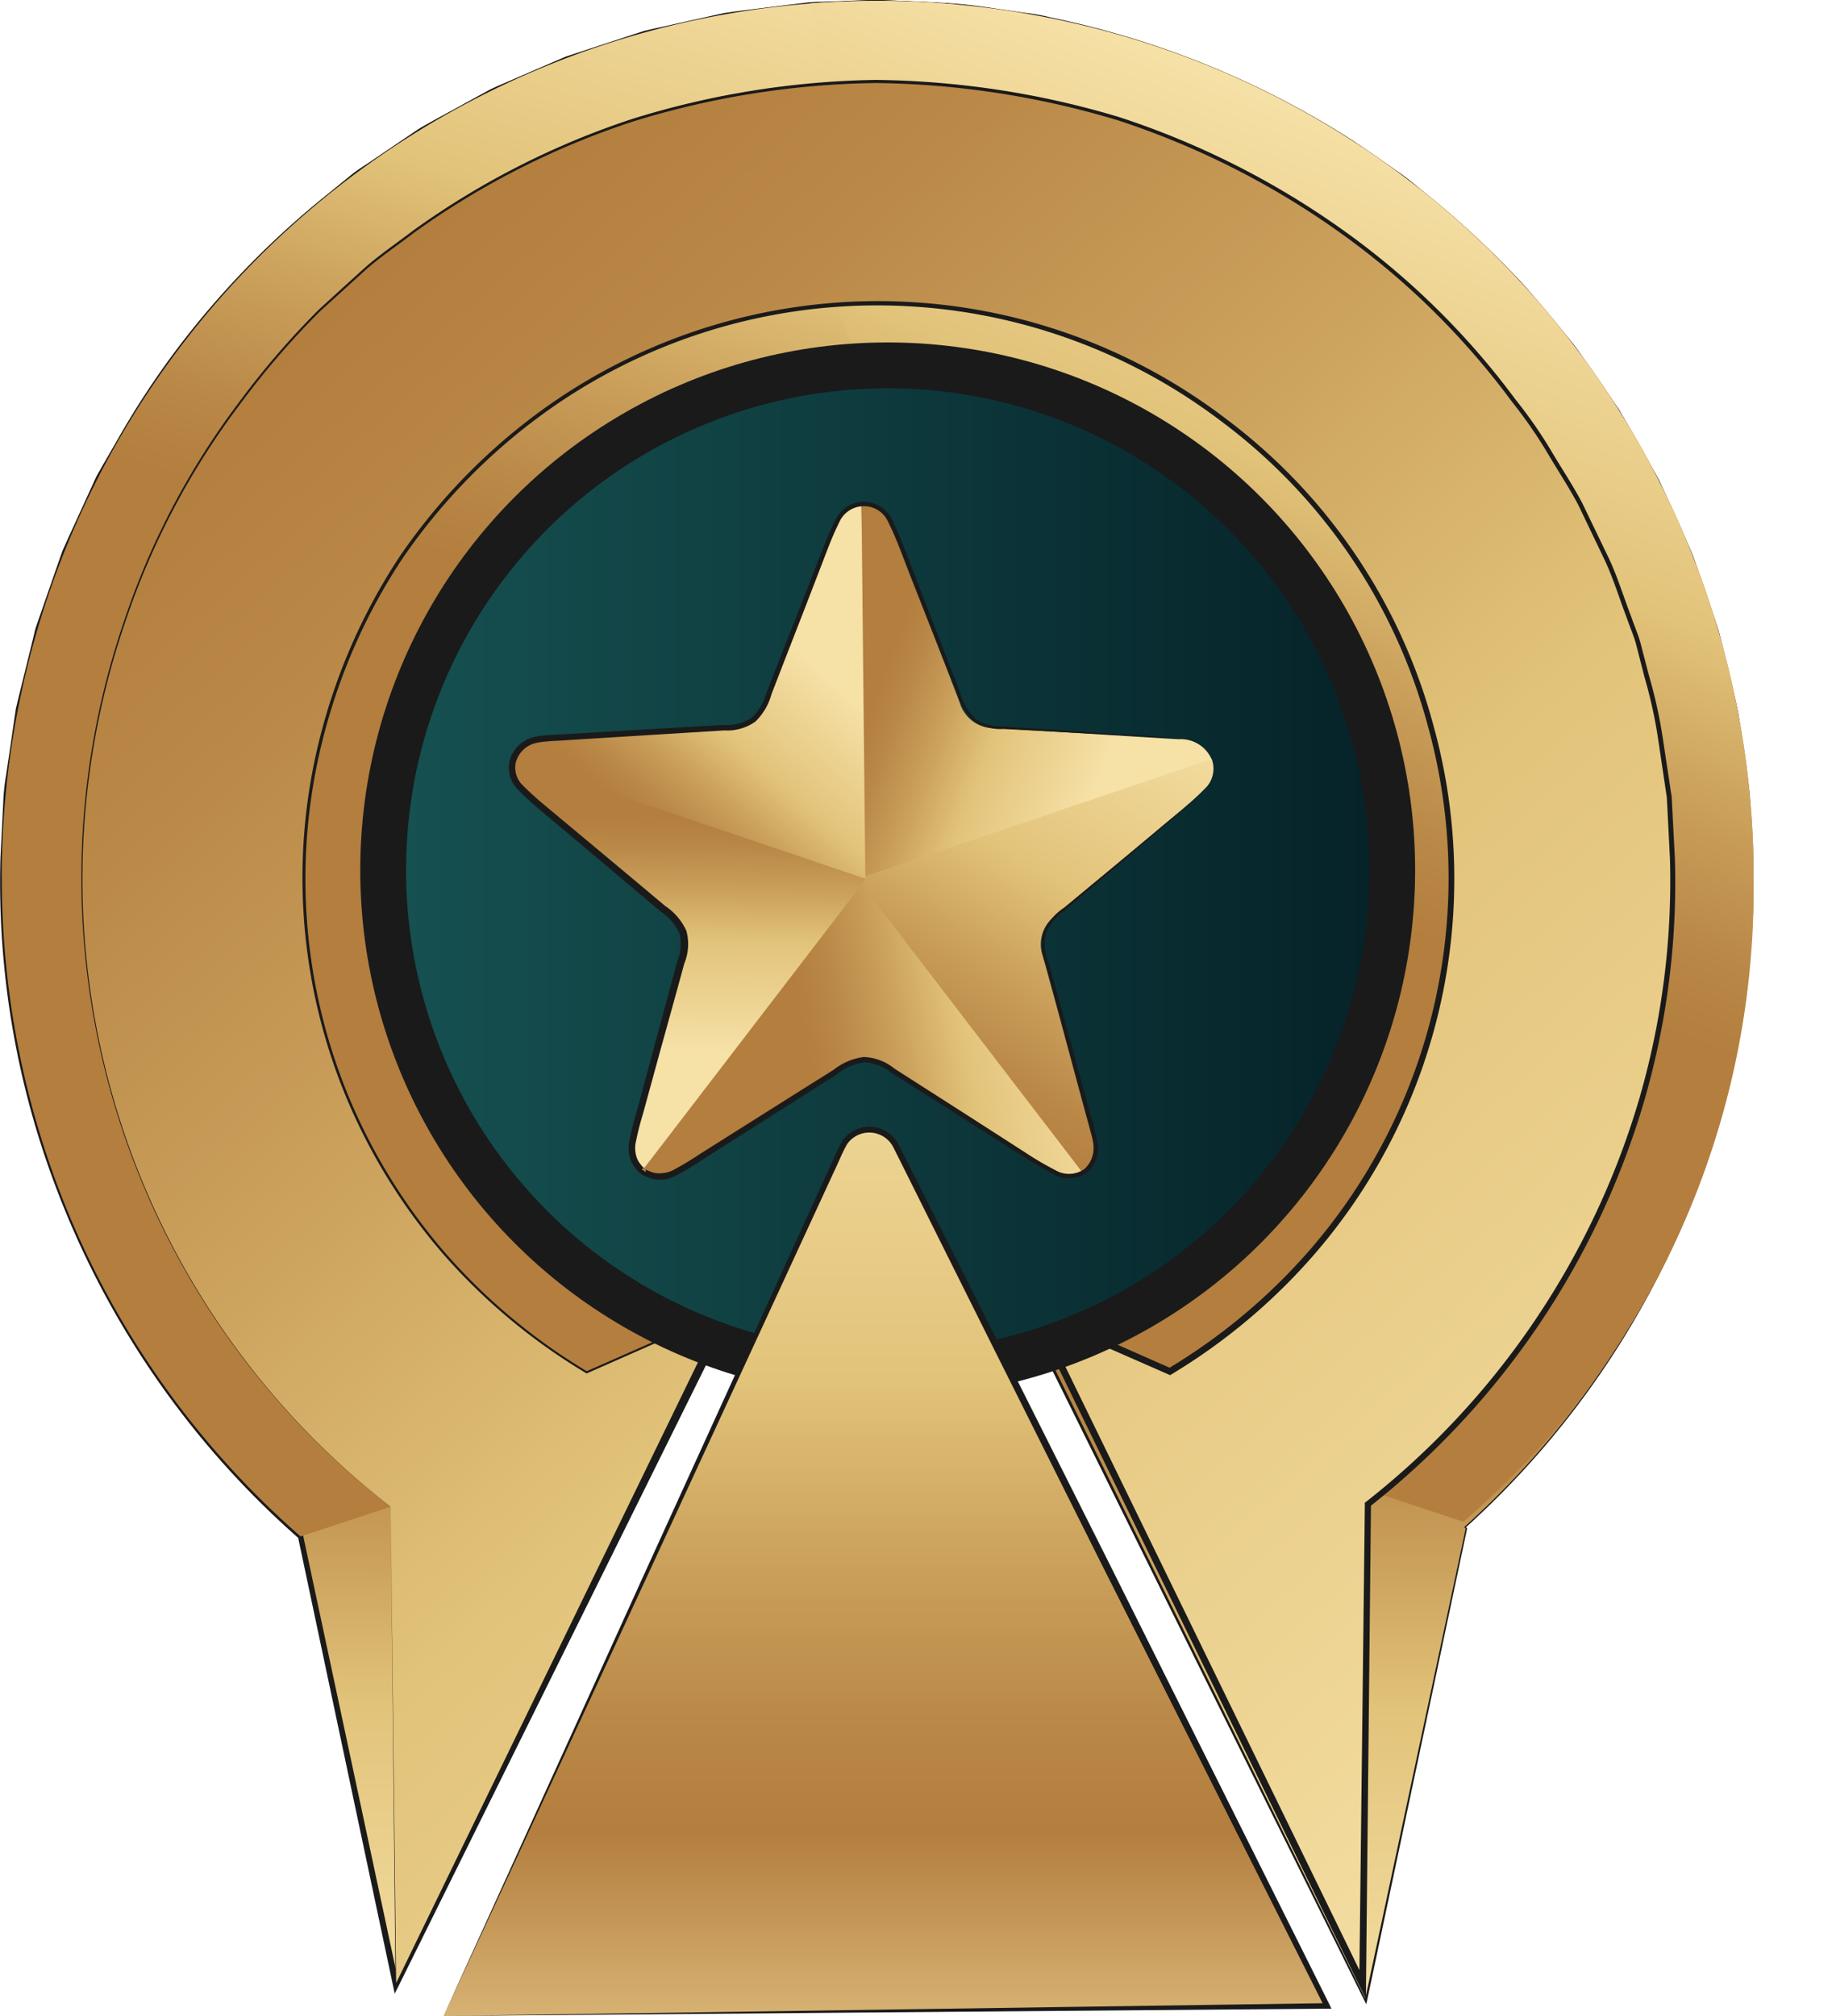
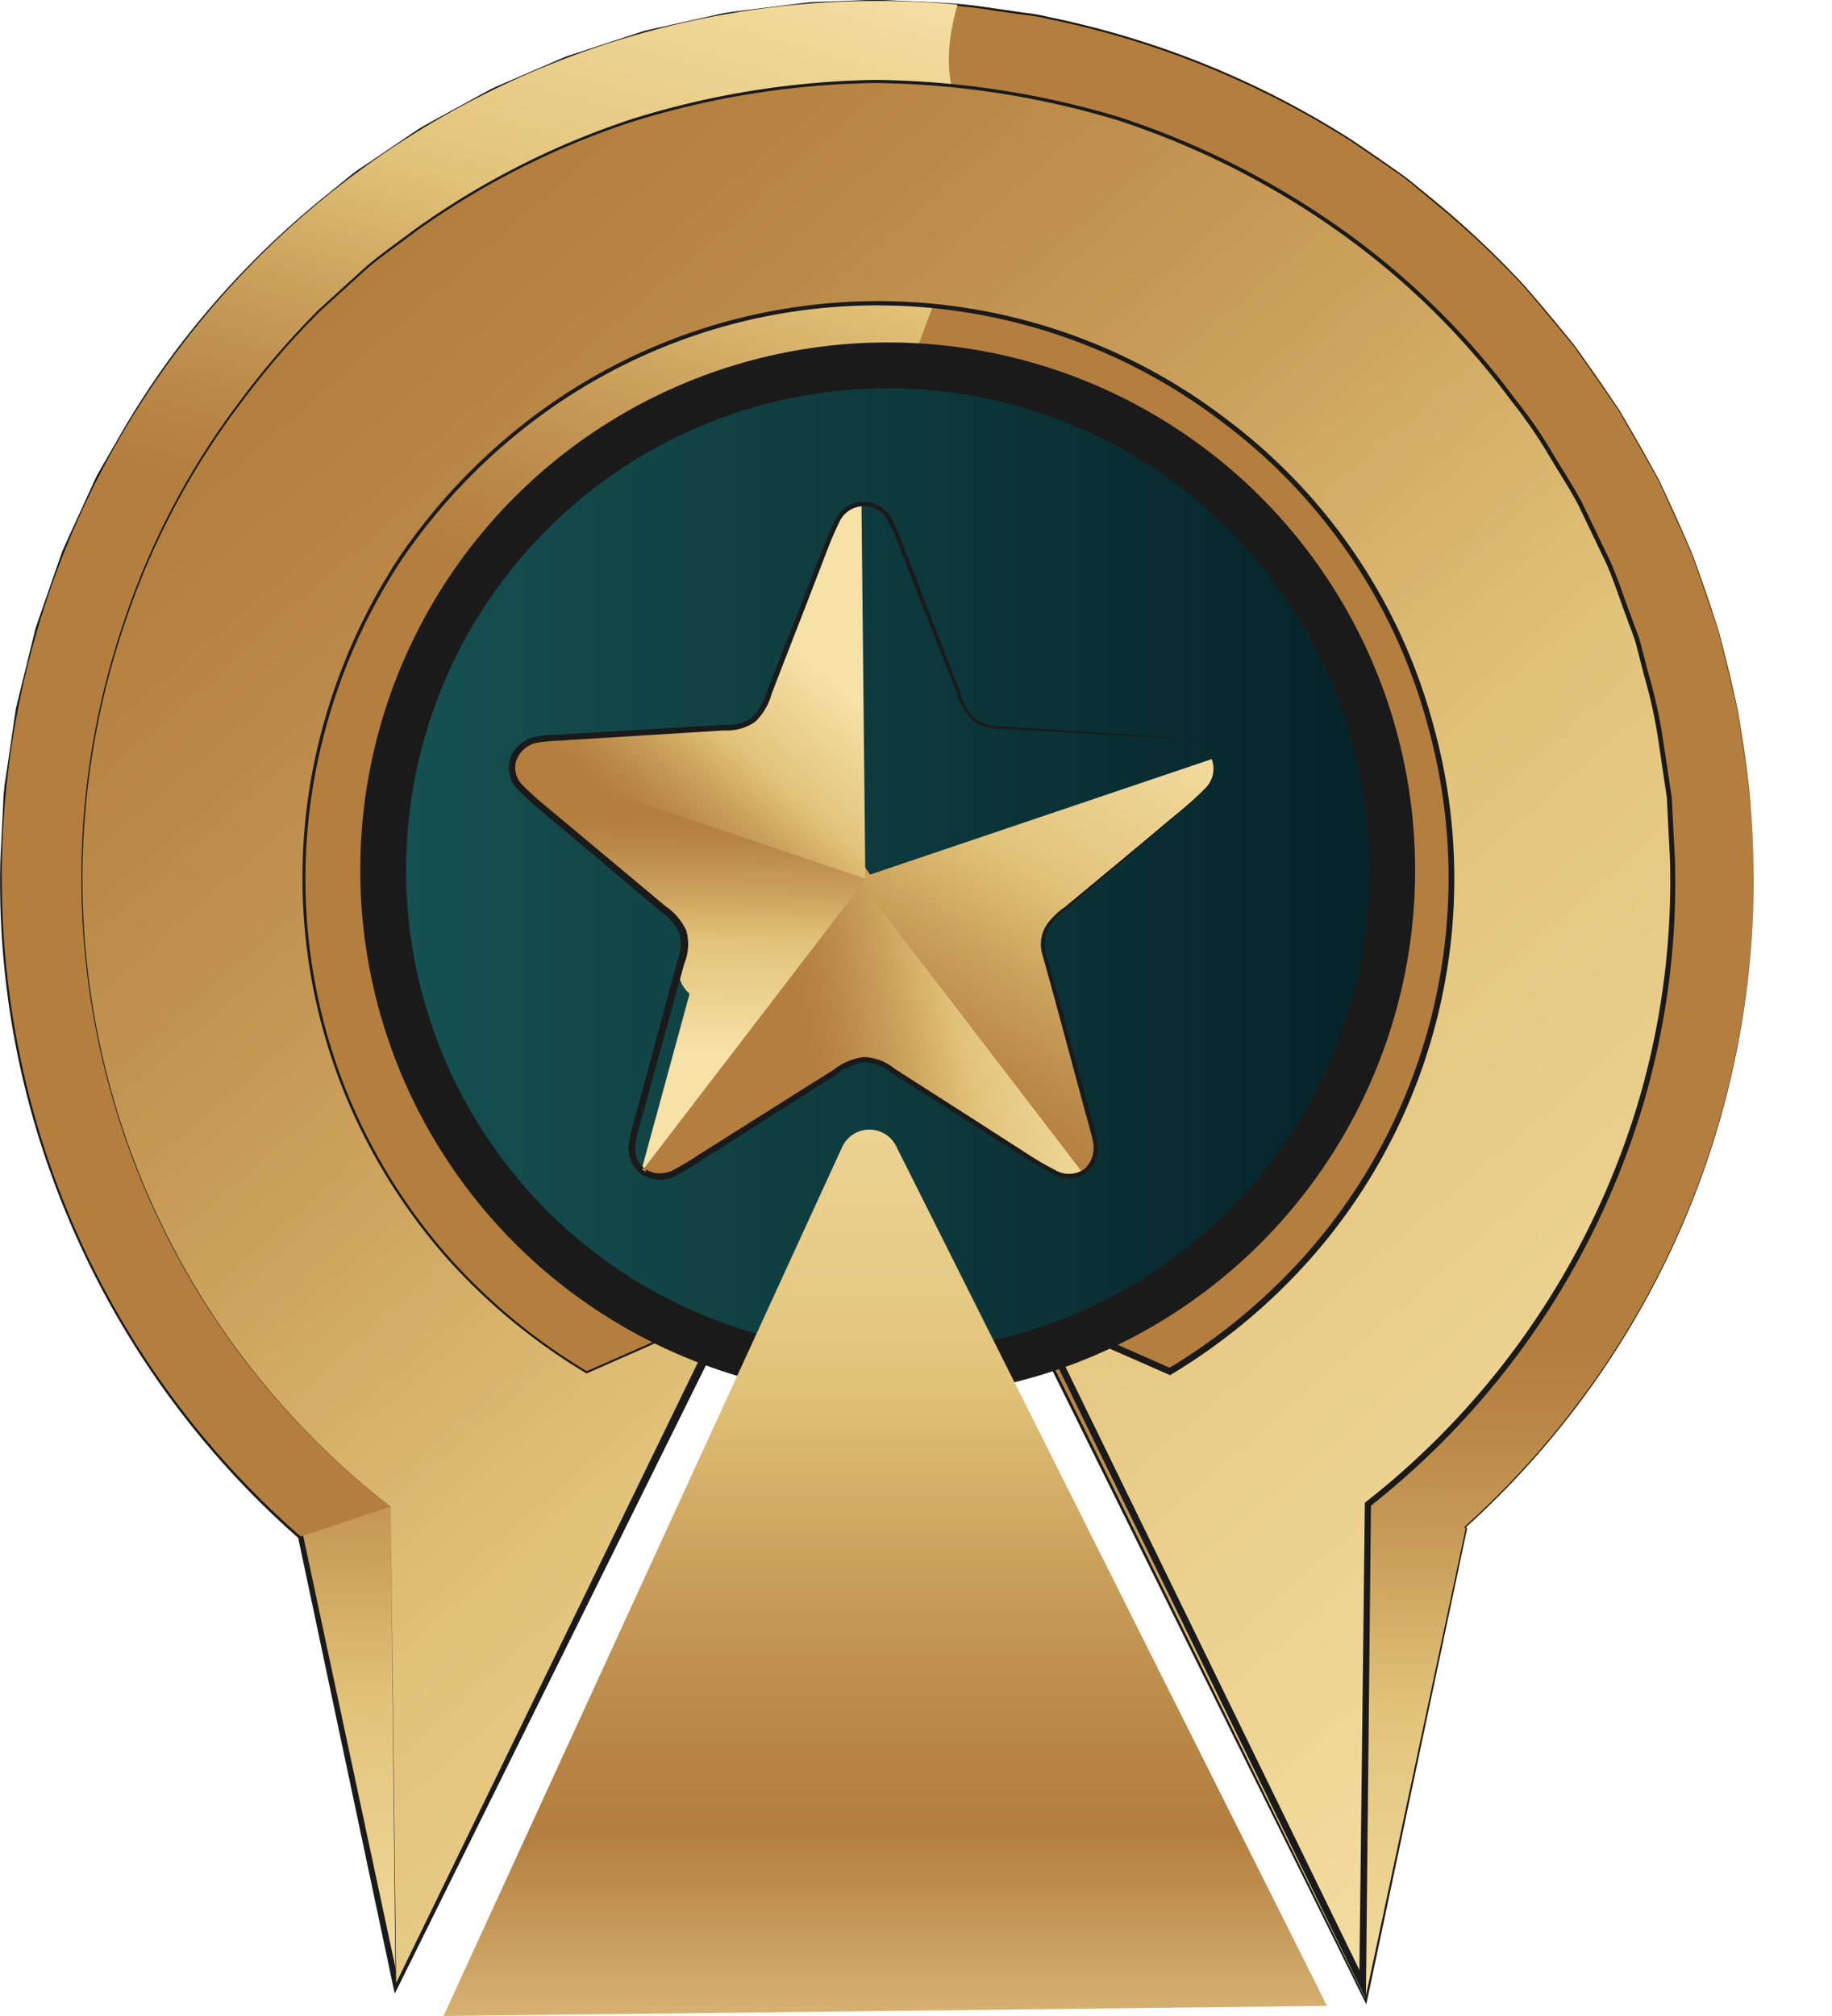
<svg xmlns="http://www.w3.org/2000/svg" width="20" height="22" viewBox="0 0 20 22">
  <defs>
    <linearGradient x1="49.726%" y1="101.819%" x2="49.891%" y2="66.985%" id="a">
      <stop stop-color="#F6E1A7" offset="0%" />
      <stop stop-color="#E2C37A" offset="47.487%" />
      <stop stop-color="#CBA15C" offset="68.513%" />
      <stop stop-color="#B98746" offset="88.172%" />
      <stop stop-color="#B37E3E" offset="100%" />
    </linearGradient>
    <linearGradient x1="57.875%" y1="-8.717%" x2="49.46%" y2="37.152%" id="b">
      <stop stop-color="#F6E1A7" offset="0%" />
      <stop stop-color="#E2C37A" offset="47.487%" />
      <stop stop-color="#CBA15C" offset="68.513%" />
      <stop stop-color="#B98746" offset="88.172%" />
      <stop stop-color="#B37E3E" offset="100%" />
    </linearGradient>
    <linearGradient x1="57.486%" y1="6.76%" x2="44.888%" y2="56.541%" id="c">
      <stop stop-color="#F6E1A7" offset="0%" />
      <stop stop-color="#E2C37A" offset="47.487%" />
      <stop stop-color="#CBA15C" offset="68.513%" />
      <stop stop-color="#B98746" offset="88.172%" />
      <stop stop-color="#B37E3E" offset="100%" />
    </linearGradient>
    <linearGradient x1="86.787%" y1="103.981%" x2="18.254%" y2="10.185%" id="d">
      <stop stop-color="#F6E1A7" offset="0%" />
      <stop stop-color="#E2C37A" offset="47.487%" />
      <stop stop-color="#CBA15C" offset="68.513%" />
      <stop stop-color="#B98746" offset="88.172%" />
      <stop stop-color="#B37E3E" offset="100%" />
    </linearGradient>
    <linearGradient x1="100%" y1="50%" x2="0%" y2="50%" id="e">
      <stop stop-color="#052228" offset="0%" />
      <stop stop-color="#165151" offset="100%" />
    </linearGradient>
    <linearGradient x1="103.983%" y1="45.918%" x2="36.895%" y2="54.952%" id="f">
      <stop stop-color="#F6E1A7" offset="0%" />
      <stop stop-color="#E2C37A" offset="47.487%" />
      <stop stop-color="#CBA15C" offset="68.513%" />
      <stop stop-color="#B98746" offset="88.172%" />
      <stop stop-color="#B37E3E" offset="100%" />
    </linearGradient>
    <linearGradient x1="67.758%" y1="74.4%" x2="4.832%" y2="49.286%" id="g">
      <stop stop-color="#F6E1A7" offset="0%" />
      <stop stop-color="#E2C37A" offset="47.487%" />
      <stop stop-color="#CBA15C" offset="68.513%" />
      <stop stop-color="#B98746" offset="88.172%" />
      <stop stop-color="#B37E3E" offset="100%" />
    </linearGradient>
    <linearGradient x1="79.996%" y1="-22.08%" x2="26.138%" y2="85.329%" id="h">
      <stop stop-color="#F6E1A7" offset="0%" />
      <stop stop-color="#E2C37A" offset="47.487%" />
      <stop stop-color="#CBA15C" offset="68.513%" />
      <stop stop-color="#B98746" offset="88.172%" />
      <stop stop-color="#B37E3E" offset="100%" />
    </linearGradient>
    <linearGradient x1="84.638%" y1="41.812%" x2="43.53%" y2="91.372%" id="i">
      <stop stop-color="#F6E1A7" offset="0%" />
      <stop stop-color="#E2C37A" offset="47.487%" />
      <stop stop-color="#CBA15C" offset="68.513%" />
      <stop stop-color="#B98746" offset="88.172%" />
      <stop stop-color="#B37E3E" offset="100%" />
    </linearGradient>
    <linearGradient x1="49.238%" y1="70.673%" x2="50.023%" y2="14.184%" id="j">
      <stop stop-color="#F6E1A7" offset="0%" />
      <stop stop-color="#E2C37A" offset="47.487%" />
      <stop stop-color="#CBA15C" offset="68.513%" />
      <stop stop-color="#B98746" offset="88.172%" />
      <stop stop-color="#B37E3E" offset="100%" />
    </linearGradient>
    <linearGradient x1="50%" y1="-23.229%" x2="50%" y2="114.464%" id="k">
      <stop stop-color="#F6E1A7" offset="0%" />
      <stop stop-color="#E2C37A" offset="37.437%" />
      <stop stop-color="#CBA15C" offset="52.185%" />
      <stop stop-color="#B98746" offset="65.975%" />
      <stop stop-color="#B37E3E" offset="74.271%" />
      <stop stop-color="#F0D798" offset="100%" />
    </linearGradient>
  </defs>
  <g fill-rule="nonzero" fill="none">
    <path d="M19.144 9.574a9.532 9.532 0 0 1-3.149 7.092l.013.016-1.098 5.158-1.692-3.421-1.814-3.669.005-.006a4.81 4.81 0 0 0 .515-.213 5.483 5.483 0 1 0-6.227-1.088l.01.01a5.483 5.483 0 0 0 2.035 1.287l-1.816 3.673-1.604 3.242-1.04-4.888a9.564 9.564 0 1 1 15.862-7.193z" fill="url(#a)" />
    <path d="M19.144 9.574A9.519 9.519 0 0 1 16 16.67l.001-.008.013.016.002.002v.003l-1.094 5.16-.007.028-.013-.026-3.512-7.088-.004-.009.006-.008.005-.006.003-.004.005-.002a5.463 5.463 0 0 0 .055-10.28 5.69 5.69 0 0 0-1.871-.33A5.526 5.526 0 0 0 6.074 5.4a5.454 5.454 0 0 0-1.858 3.243 5.398 5.398 0 0 0 .663 3.675 5.478 5.478 0 0 0 2.876 2.384l.042.015-.02.04-3.424 6.912-.044.087-.02-.095-1.036-4.889.01.017a9.61 9.61 0 0 1-2.68-3.906 9.383 9.383 0 0 1-.578-3.52l.03-.597c.003-.1.013-.199.03-.297l.044-.296.043-.295.022-.148.035-.145.143-.581.035-.145.049-.142.098-.282.098-.282.05-.142.061-.136.249-.544.062-.135.074-.13.15-.26c.196-.346.415-.68.654-.998a9.579 9.579 0 0 1 1.665-1.706l.232-.189c.076-.063.163-.113.245-.17l.495-.335c.171-.101.349-.192.523-.29l.262-.143c.09-.043.182-.08.273-.12l.549-.237.567-.186.284-.093c.097-.024.195-.044.292-.066l.583-.13c.197-.03.395-.05.592-.076l.297-.037c.098-.012.198-.01.298-.015.199-.004.398-.023.597-.013l.596.028c.2.01.397.033.593.066l.296.042c.1.01.197.027.294.051a9.841 9.841 0 0 1 3.298 1.342l.492.339c.083.056.161.117.236.183l.23.19c.305.255.595.528.869.818.135.145.257.303.387.454l.191.229c.061.078.115.162.172.243l.34.49.295.52c.049.087.1.172.146.26l.122.272c.08.182.167.362.243.545l.194.565c.03.094.068.187.093.283l.07.29c.044.194.097.386.136.581l.084.59c.013.1.031.197.04.296l.013.298.028.596zm0 0-.028-.596-.015-.298c-.008-.099-.027-.197-.04-.295l-.085-.59c-.04-.195-.092-.387-.137-.58l-.07-.29c-.025-.097-.063-.19-.094-.284l-.195-.564c-.076-.183-.162-.362-.243-.544l-.123-.272c-.046-.088-.097-.173-.145-.26l-.296-.518-.34-.49c-.058-.08-.112-.164-.173-.242l-.191-.229c-.13-.15-.252-.308-.388-.453-.273-.288-.563-.56-.869-.814l-.23-.19a2.283 2.283 0 0 0-.235-.183l-.492-.337A9.825 9.825 0 0 0 11.461.21a2.221 2.221 0 0 0-.293-.05l-.295-.041a5.238 5.238 0 0 0-.592-.066L9.685.026c-.198-.01-.397.01-.595.014-.099.006-.199.003-.297.016l-.296.037C8.3.12 8.103.14 7.907.17L7.324.3c-.097.023-.194.042-.29.067L6.752.46l-.566.186-.546.237c-.091.04-.184.077-.273.12l-.26.144c-.174.097-.35.188-.52.29l-.494.333c-.081.057-.168.107-.244.17l-.23.19A9.543 9.543 0 0 0 1.961 3.83c-.238.318-.455.65-.65.996l-.148.259-.074.129-.062.135-.247.542-.06.136-.05.14-.097.282-.098.28-.048.142-.035.144-.14.579-.036.144-.021.147-.043.295-.042.295a2.008 2.008 0 0 0-.03.295l-.029.595a9.336 9.336 0 0 0 .579 3.5 9.553 9.553 0 0 0 2.67 3.879l.008.006.002.01 1.044 4.887-.063-.008 3.414-6.917.022.055a5.546 5.546 0 0 1-2.914-2.42 5.527 5.527 0 0 1 1.22-7.005A5.587 5.587 0 0 1 9.587 4.06c.644.005 1.283.12 1.89.337a5.45 5.45 0 0 1 1.656.969 5.5 5.5 0 0 1-1.72 9.393l.008-.006-.005.006.002-.017 3.5 7.092-.019.003 1.102-5.157.001.005-.012-.016-.004-.005.004-.004a9.511 9.511 0 0 0 3.153-7.087z" fill="#1A1A1A" />
    <path d="M.019 9.574A9.562 9.562 0 0 1 10.454.05c-.127.431-.175.976.168 1.362.165.185-.155 1.228-.725 2.685a5.484 5.484 0 0 0-5.8 5.477c0 1.509 2.269 3.979 3.257 4.97.004.004-.263 2.202-.966.453-.837 1.758-2.122 1.445-2.122 1.445l-.984.325A9.525 9.525 0 0 1 .02 9.574z" fill="url(#b)" />
-     <path d="M19.144 9.574a9.112 9.112 0 0 1-3.168 7.032l-.983-.325s-1.287.312-2.124-1.446c-.59 1.475-.874.145-.945-.304a2.153 2.153 0 0 1-.02-.148c.85-.855 2.654-2.806 3.137-4.295.075-.217.116-.445.12-.675a5.484 5.484 0 0 0-5.8-5.477c-.57-1.457-.89-2.5-.724-2.685.304-.343.3-.811.207-1.214.243-.018.49-.027.738-.027a9.563 9.563 0 0 1 9.563 9.564z" fill="url(#c)" />
    <path d="m4.265 16.443.011 1.065.045 4.147 1.59-3.263.38-.777 1.063-2.183.35-.717a4.8 4.8 0 0 1-.364-.151l-.935.412a6.267 6.267 0 1 1 6.367-.01l-.915-.402c-.119.055-.24.106-.364.151l.343.705 1.064 2.183.385.79 1.59 3.262.046-4.147.013-1.093a8.688 8.688 0 1 0-10.669.028z" fill="url(#d)" />
    <path d="m4.265 16.443.06 5.212-.007-.001 3.377-6.943.005.013-.364-.15h.008l-.935.412-.005.002-.005-.003a6.492 6.492 0 0 1-1.565-1.305 6.352 6.352 0 0 1-1.067-1.736 6.243 6.243 0 0 1-.243-4.014c.18-.66.463-1.287.84-1.858a6.518 6.518 0 0 1 1.4-1.483 6.258 6.258 0 0 1 7.625-.015 6.173 6.173 0 0 1 2.258 3.336 6.26 6.26 0 0 1-1.292 5.771 6.51 6.51 0 0 1-1.565 1.316l-.016.01-.017-.008-.915-.401h.03l-.366.152.02-.051 3.383 6.94-.07.016.061-5.24v-.016l.013-.01a8.72 8.72 0 0 0 2.973-4.365c.254-.86.37-1.754.345-2.65l-.034-.67-.099-.664a5.124 5.124 0 0 0-.146-.654l-.083-.325c-.026-.109-.073-.211-.109-.317-.08-.209-.145-.424-.239-.627l-.29-.605c-.104-.198-.23-.385-.342-.577a5.071 5.071 0 0 0-.383-.551 8.367 8.367 0 0 0-1.912-1.87 8.982 8.982 0 0 0-2.39-1.201A9.509 9.509 0 0 0 9.558.906a9.384 9.384 0 0 0-2.644.419 8.77 8.77 0 0 0-2.388 1.21c-.177.137-.365.261-.533.409l-.498.452c-.317.316-.61.656-.876 1.017A8.31 8.31 0 0 0 1.37 6.78a8.653 8.653 0 0 0 2.895 9.662zm0 0a8.661 8.661 0 0 1-2.91-9.667A8.326 8.326 0 0 1 2.602 4.4a9.04 9.04 0 0 1 .877-1.02l.499-.454c.168-.149.356-.274.534-.411a8.795 8.795 0 0 1 2.393-1.218A9.415 9.415 0 0 1 9.558.872c.9.01 1.795.145 2.657.405a9.022 9.022 0 0 1 2.403 1.203 8.412 8.412 0 0 1 1.924 1.876c.141.176.27.36.386.553.114.194.24.381.345.58l.293.608c.095.204.16.42.241.63.036.107.084.21.11.32l.085.326c.063.216.112.436.147.658l.101.668.035.674a8.54 8.54 0 0 1-.343 2.668 8.783 8.783 0 0 1-2.988 4.4l.013-.025-.054 5.24-.001.158-.07-.142-3.382-6.94-.017-.036.038-.016.36-.15.017-.006.014.006.914.403-.033.002a6.44 6.44 0 0 0 1.55-1.299 6.196 6.196 0 0 0 1.286-5.71 6.117 6.117 0 0 0-2.232-3.31 6.211 6.211 0 0 0-7.568.005 6.479 6.479 0 0 0-1.394 1.472 6.373 6.373 0 0 0-.837 1.846 6.212 6.212 0 0 0 .235 3.995c.258.63.616 1.214 1.06 1.73.447.513.973.953 1.557 1.302H6.4l.936-.412.004-.001.004.001.363.152.01.004-.004.01-3.388 6.937-.007.015v-.017l-.053-5.212z" fill="#1A1A1A" />
    <circle stroke="#1A1A1A" stroke-width=".5" fill="url(#e)" cx="9.691" cy="9.495" r="5.508" />
    <path d="m6.997 12.794 2.431-3.35 2.39 3.35a.317.317 0 0 1-.335.007c-.2-.1-.382-.23-.571-.349-.418-.264-.835-.528-1.25-.797a.396.396 0 0 0-.474-.005c-.583.374-1.17.738-1.755 1.11a.378.378 0 0 1-.436.034z" fill="url(#f)" />
-     <path d="m13.23 8.292-3.863 1.31.041-4.091a.301.301 0 0 1 .279.167c.101.198.172.409.254.615.18.457.36.914.536 1.373.048.166.2.28.372.28.673.036 1.345.082 2.017.121a.367.367 0 0 1 .364.225z" fill="url(#g)" />
    <path d="M11.817 12.795 9.36 9.591l3.869-1.307c.04.11.014.234-.07.317-.155.16-.332.294-.5.438-.376.317-.751.635-1.13.948a.387.387 0 0 0-.146.442c.182.649.352 1.3.531 1.95a.367.367 0 0 1-.097.416z" fill="url(#h)" />
    <path d="m5.583 8.292 3.864 1.31-.042-4.091a.301.301 0 0 0-.278.167c-.102.198-.173.409-.255.615-.18.457-.36.914-.536 1.373a.387.387 0 0 1-.372.28c-.673.036-1.344.082-2.017.121a.367.367 0 0 0-.364.225z" fill="url(#i)" />
-     <path d="m6.996 12.795 2.458-3.204-3.87-1.307a.301.301 0 0 0 .07.317c.155.16.332.294.501.438.376.317.751.635 1.13.948a.387.387 0 0 1 .146.442c-.182.649-.353 1.3-.532 1.95a.367.367 0 0 0 .097.416z" fill="url(#j)" />
+     <path d="m6.996 12.795 2.458-3.204-3.87-1.307a.301.301 0 0 0 .07.317c.155.16.332.294.501.438.376.317.751.635 1.13.948a.387.387 0 0 1 .146.442a.367.367 0 0 0 .097.416z" fill="url(#j)" />
    <path d="M13.253 8.274h-.001a.33.33 0 0 0-.255-.202c-.112-.02-.226-.016-.34-.025l-.68-.037-.68-.037-.34-.018a.521.521 0 0 1-.332-.09.65.65 0 0 1-.176-.296l-.126-.316-.25-.634-.247-.635a3.33 3.33 0 0 0-.138-.309.294.294 0 0 0-.514 0c-.05.101-.096.205-.136.31l-.245.636-.247.635-.123.318a.66.66 0 0 1-.178.302.536.536 0 0 1-.339.095l-.34.021-.68.042-.68.042c-.112.01-.23.008-.334.028a.296.296 0 0 0-.231.186l-.011.028-.032-.011h-.001l.044-.022a.268.268 0 0 0 .061.28c.08.08.163.156.25.227l.524.437.523.437.262.22a.652.652 0 0 1 .232.271.558.558 0 0 1-.023.359l-.09.329-.182.657-.18.658c-.033.107-.06.215-.081.325a.326.326 0 0 0 .016.152.25.25 0 0 0 .037.065l.024.03.015.014.007.007s-.003-.002-.005-.001l-.038.012.007-.01.056.042-.006.009v-.041c0-.002-.003-.004-.003-.004l.01.005.017.01.036.014c.025.01.05.014.076.015a.342.342 0 0 0 .153-.03c.1-.053.198-.111.293-.175l.587-.37.587-.37.294-.184a.66.66 0 0 1 .329-.14c.122.004.24.048.335.126l.292.187.585.374.583.375c.096.063.196.12.298.173a.294.294 0 0 0 .305-.005l.019-.014.014.019-.026-.008a.343.343 0 0 0 .085-.121.338.338 0 0 0 .018-.157c-.02-.11-.047-.22-.08-.327l-.178-.66-.178-.658-.088-.33a.54.54 0 0 1-.021-.343.63.63 0 0 1 .225-.261l.263-.218.525-.435.526-.435a3.39 3.39 0 0 0 .252-.229.302.302 0 0 0 .07-.314zm0 0c.04.11.015.233-.067.317-.08.081-.163.159-.25.232l-.521.44-.52.442-.26.221a.602.602 0 0 0-.213.25.508.508 0 0 0 .025.324l.092.329.181.658.18.658c.035.11.062.221.084.334a.345.345 0 0 1-.135.329l-.013.01-.014-.019.033.005a.342.342 0 0 1-.355.01 3.362 3.362 0 0 1-.303-.174l-.585-.373-.586-.372-.293-.186a.51.51 0 0 0-.302-.116.606.606 0 0 0-.298.133l-.293.186-.586.372-.586.372a3.149 3.149 0 0 1-.302.181.36.36 0 0 1-.373-.033l-.02-.014.02-.027.006-.008.057.042-.008.01-.02.025-.019-.014a.354.354 0 0 1-.143-.34 3.02 3.02 0 0 1 .082-.337l.178-.659.178-.659.089-.329a.49.49 0 0 0 .024-.31.58.58 0 0 0-.206-.238l-.261-.22-.522-.44-.523-.439a3.42 3.42 0 0 1-.254-.233.338.338 0 0 1-.075-.352l.012-.033.032.012h.002l-.043.017a.369.369 0 0 1 .11-.147.407.407 0 0 1 .169-.074c.12-.021.23-.018.344-.027l.68-.04.68-.04.34-.019a.479.479 0 0 0 .306-.08.608.608 0 0 0 .162-.278l.124-.317.25-.635.247-.634c.041-.107.088-.212.14-.314a.342.342 0 0 1 .599 0c.051.103.097.208.138.315l.245.635.246.636.123.318a.62.62 0 0 0 .163.284.493.493 0 0 0 .313.086l.34.023.68.044.68.045c.113.01.227.008.34.03.114.019.21.097.254.205h.001z" fill="#1A1A1A" />
    <path d="m4.842 22 4.352-9.483a.327.327 0 0 1 .589-.01l4.704 9.383-9.645.11z" fill="url(#k)" />
-     <path d="m4.842 22 2.236-4.921 1.126-2.469.563-1.234.282-.618c.05-.103.086-.203.149-.31a.358.358 0 0 1 .615.048l.152.302.305.605.609 1.209 1.216 2.42 2.42 4.845.02.043h-.047L4.842 22zm0 0 9.645-.14-.026.044-2.436-4.837-1.212-2.422-.605-1.212-.302-.606-.151-.302a.295.295 0 0 0-.506-.041c-.051.087-.095.2-.143.299l-.283.613-.566 1.226-1.134 2.454L4.842 22z" fill="#1A1A1A" />
  </g>
</svg>